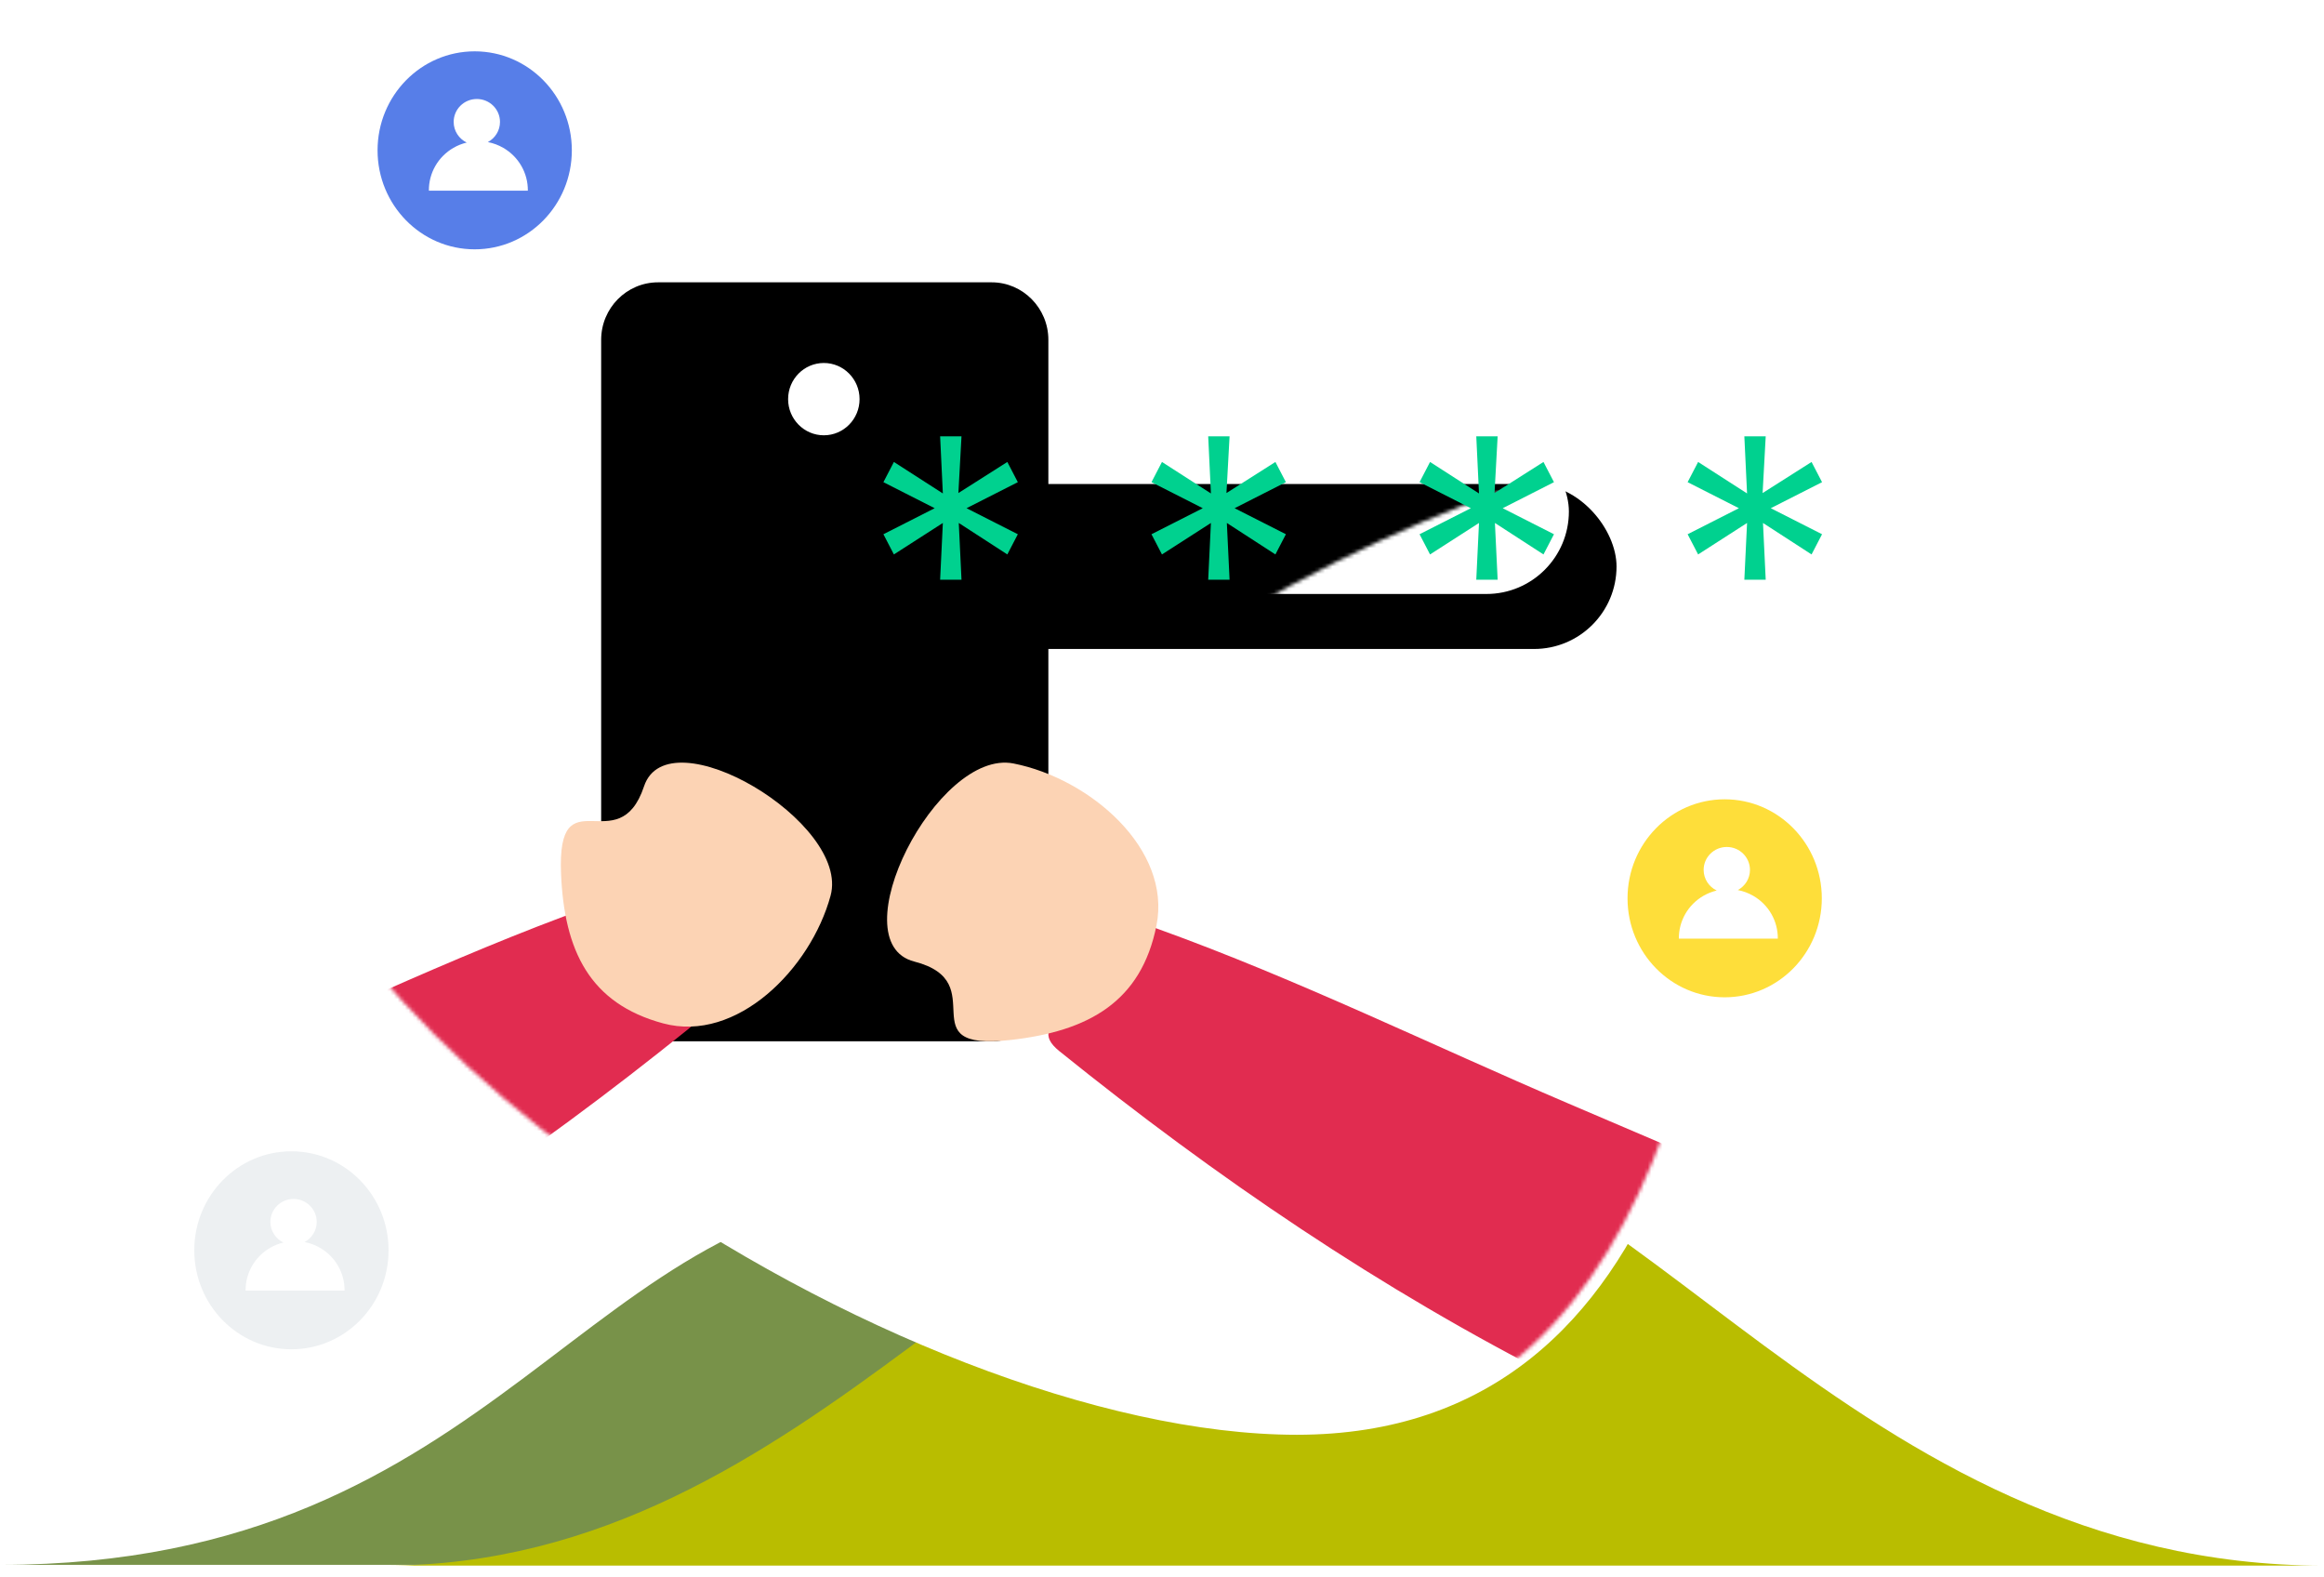
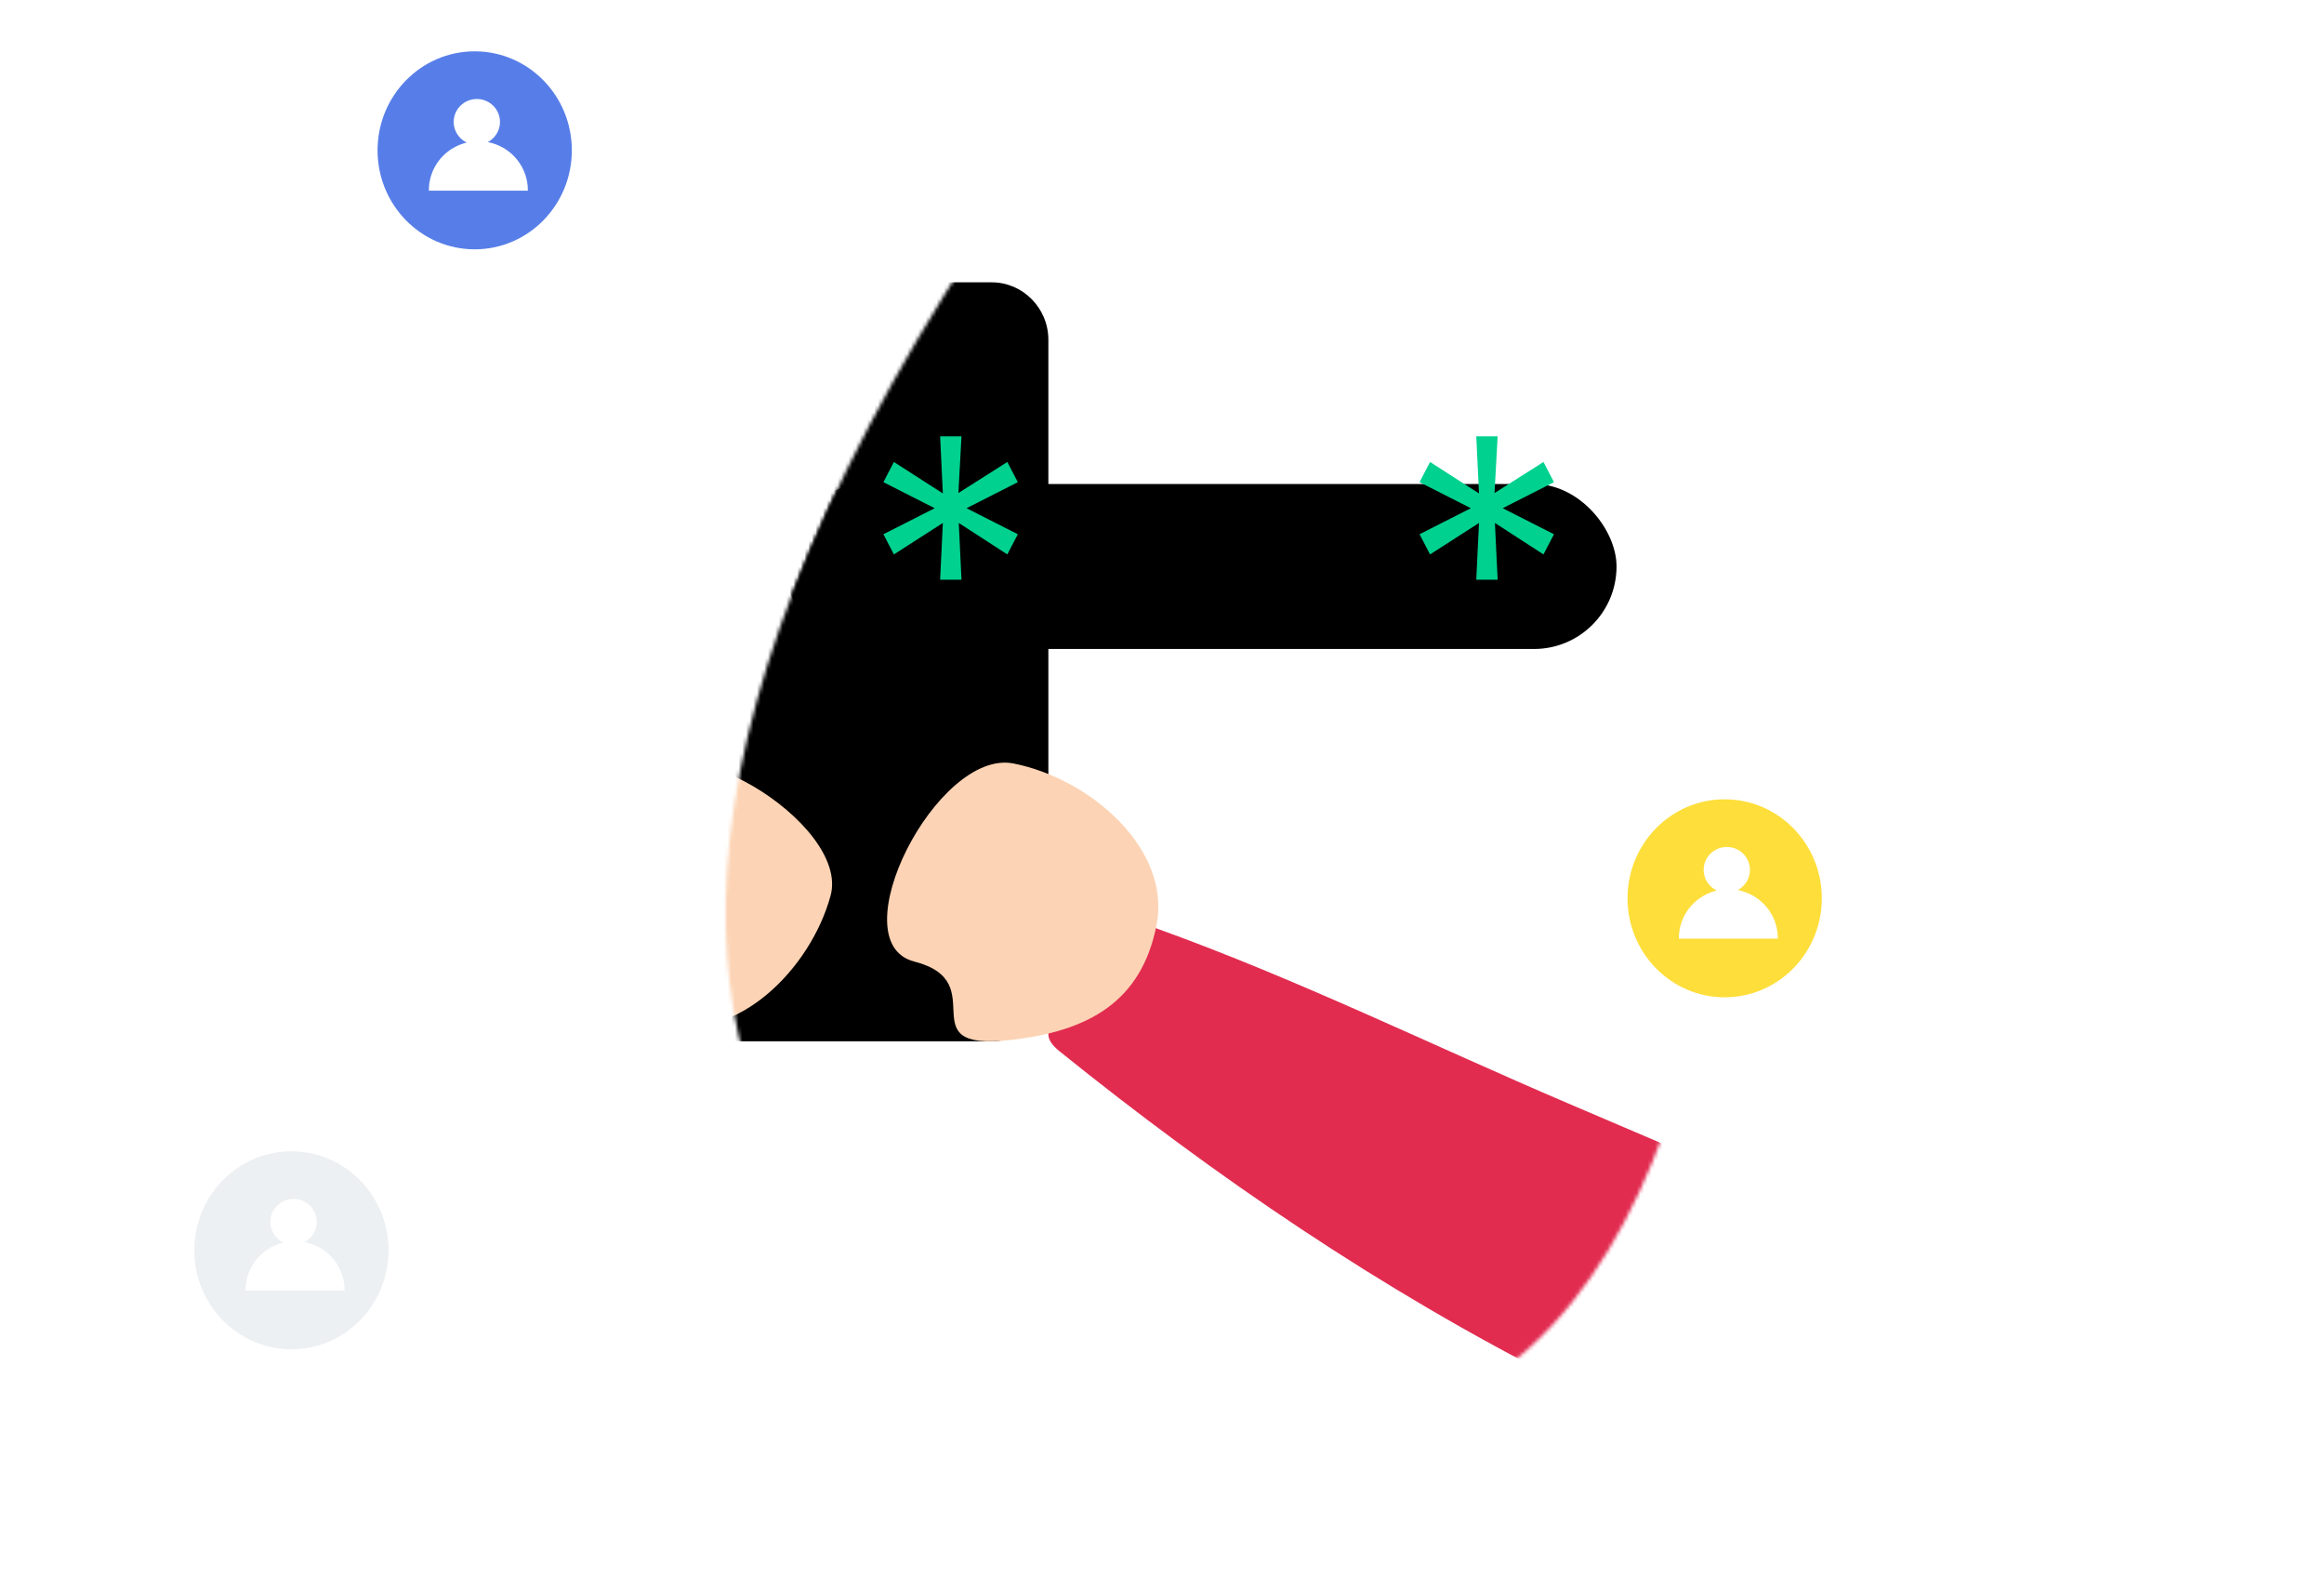
<svg xmlns="http://www.w3.org/2000/svg" xmlns:xlink="http://www.w3.org/1999/xlink" width="634px" height="430px" viewBox="0 0 634 430" version="1.1">
  <title>DA04F10A-6EBB-4EA8-80E8-E55487403B21</title>
  <desc>Created with sketchtool.</desc>
  <defs>
-     <path d="M289.771,438.315 C396.104,438.315 410.599,293.337 410.993,209.552 C411.386,125.767 396.104,0.685 289.771,0.685 C183.439,0.685 -1.13686838e-13,115.143 -1.13686838e-13,222.444 C-1.13686838e-13,329.744 183.439,438.315 289.771,438.315 Z" id="path-1" />
+     <path d="M289.771,438.315 C396.104,438.315 410.599,293.337 410.993,209.552 C411.386,125.767 396.104,0.685 289.771,0.685 C-1.13686838e-13,329.744 183.439,438.315 289.771,438.315 Z" id="path-1" />
    <rect id="path-3" x="150" y="173" width="227" height="45" rx="22.5" />
    <filter x="-14.5%" y="-60.0%" width="129.1%" height="246.7%" filterUnits="objectBoundingBox" id="filter-4">
      <feOffset dx="0" dy="6" in="SourceAlpha" result="shadowOffsetOuter1" />
      <feGaussianBlur stdDeviation="10" in="shadowOffsetOuter1" result="shadowBlurOuter1" />
      <feColorMatrix values="0 0 0 0 0.051   0 0 0 0 0.2   0 0 0 0 0.124  0 0 0 0.1 0" type="matrix" in="shadowBlurOuter1" />
    </filter>
  </defs>
  <g id="⚙-04-Características-Técnicas" stroke="none" stroke-width="1" fill="none" fill-rule="evenodd">
    <g id="Assets-CaracteristicasTecnicas" transform="translate(-23, -1847)">
      <g id="Gestion-de-Usuarios" transform="translate(23, 1800)">
-         <path d="M0,473.793 C138,473.793 159,371.793 252.254,371.793 C323.133,371.793 375,471.243 504,473.793 L0,473.793 Z" id="Path-2-Copy-2" fill="#446903" opacity="0.72" />
-         <path d="M105,474 C223.041,474 282.068,354 369.5,354 C443.822,354 505.029,474 634,474 L105,474 Z" id="Path-2" fill="#B9BD00" />
        <g id="GestionUsuarios" transform="translate(53, 0)">
          <g id="Group-7" transform="translate(11, 0)">
            <mask id="mask-2" fill="white">
              <use xlink:href="#path-1" />
            </mask>
            <use id="Mask" fill="#FFFFFF" opacity="0.783" transform="translate(205.5, 219.5) scale(1, -1) rotate(-360) translate(-205.5, -219.5) " xlink:href="#path-1" />
            <g mask="url(#mask-2)">
              <g transform="translate(-131, 124)">
                <path d="M353,15.689 L353,191.311 C353,199.969 346.043,207 337.477,207 L246.523,207 C237.957,207 231,199.969 231,191.311 L231,15.689 C231,7.031 237.957,0 246.523,0 L337.529,0 C346.043,0 353,7.031 353,15.689 Z" id="Path" fill="#000000" fill-rule="nonzero" />
                <ellipse id="Oval" fill="#FFFFFF" fill-rule="nonzero" cx="291.747" cy="31.86" rx="9.747" ry="9.86" />
                <path d="M610.126,273.822 C609.082,275.214 608.782,276.911 609.41,278.383 C612.434,285.422 610.246,286.979 603.576,284.086 C598.074,281.668 599.34,287.836 595.957,288.885 C597.5,289.813 598.116,290.347 598.853,290.596 C601.304,291.395 604.675,291.441 602.64,295.59 C600.811,299.301 598.255,298.426 595.339,296.885 C588.755,293.369 582.22,288.845 574.085,293.866 C579.388,296.777 580.18,301.013 576.313,304.216 C575.069,305.261 573.616,306.302 571.996,305.478 C570.519,304.715 571.125,303.19 571.44,301.929 C572.268,298.663 570.509,296.333 567.792,295.789 C564.614,295.164 565.616,298.755 564.748,300.401 C562.333,304.996 560.732,309.559 564.337,314.685 C566.374,317.552 560.819,324.16 557.165,323.564 C555.418,323.263 553.584,321.73 552.506,324.491 C531.401,318.788 511.845,309.192 492.494,299.409 C443.617,274.69 398.615,244.023 356.009,209.696 C350.517,205.269 353.841,202.873 355.832,199.45 C359.225,190.321 365.233,183.266 373.203,177.766 C375.907,173.556 379.311,175.063 382.964,176.381 C421.157,190.152 457.586,208.05 494.866,223.97 C530.678,239.257 566.477,254.549 602.265,269.889 C604.96,271.033 607.507,272.501 610.126,273.822" id="Fill-60" fill="#E12C50" fill-rule="evenodd" />
                <path d="M257.126,267.822 C256.082,269.214 255.782,270.911 256.41,272.383 C259.434,279.422 257.246,280.979 250.576,278.086 C245.074,275.668 246.34,281.836 242.957,282.885 C244.5,283.813 245.116,284.347 245.853,284.596 C248.304,285.395 251.675,285.441 249.64,289.59 C247.811,293.301 245.255,292.426 242.339,290.885 C235.755,287.369 229.22,282.845 221.085,287.866 C226.388,290.777 227.18,295.013 223.313,298.216 C222.069,299.261 220.616,300.302 218.996,299.478 C217.519,298.715 218.125,297.19 218.44,295.929 C219.268,292.663 217.509,290.333 214.792,289.789 C211.614,289.164 212.616,292.755 211.748,294.401 C209.333,298.996 207.732,303.559 211.337,308.685 C213.374,311.552 207.819,318.16 204.165,317.564 C202.418,317.263 200.584,315.73 199.506,318.491 C178.401,312.788 158.845,303.192 139.494,293.409 C90.617,268.69 45.615,238.023 3.009,203.696 C-2.483,199.269 0.841,196.873 2.832,193.45 C6.225,184.321 12.233,177.266 20.203,171.766 C22.907,167.556 26.311,169.063 29.964,170.381 C68.157,184.152 104.586,202.05 141.866,217.97 C177.678,233.257 213.477,248.549 249.265,263.889 C251.96,265.033 254.507,266.501 257.126,267.822" id="Fill-60" fill="#E12C50" fill-rule="evenodd" transform="translate(128.872, 243.746) scale(1, -1) rotate(-180) translate(-128.872, -243.746) " />
                <path d="M242.693,137.461 C249.227,117.834 299.02,147.329 293.586,167.287 C288.156,187.249 267.968,207.52 247.912,202.113 C227.857,196.715 220.935,182.266 220.057,161.334 C218.899,133.926 235.759,158.271 242.693,137.461" id="Fill-10" fill="#FCD3B4" fill-rule="evenodd" />
                <path d="M316.411,185.247 C295.779,179.953 322.607,127.091 343.508,131.231 C364.396,135.374 386.642,154.55 382.497,175.384 C378.343,196.221 363.982,204.295 342.525,206.658 C314.435,209.762 338.282,190.852 316.411,185.247" id="Fill-14" fill="#FCD3B4" fill-rule="evenodd" />
              </g>
            </g>
            <g id="Rectangle" mask="url(#mask-2)" fill="black" fill-opacity="1">
              <use filter="url(#filter-4)" xlink:href="#path-3" />
            </g>
            <rect id="Rectangle" fill="#FFFFFF" mask="url(#mask-2)" x="137" y="164" width="227" height="45" rx="22.5" />
          </g>
          <polygon id="Fill-1" fill="#00D18F" points="203.472 166 204.215 181.579 190.86 172.995 188 178.505 201.987 185.607 188 192.706 190.86 198.216 204.215 189.633 203.472 205.107 209.301 205.107 208.56 189.633 221.806 198.216 224.668 192.706 210.679 185.607 224.668 178.505 221.806 172.995 208.454 181.472 209.301 166" />
-           <polygon id="Fill-2" fill="#00D18F" points="276.604 166 277.345 181.579 263.991 172.995 261.13 178.505 275.12 185.607 261.13 192.706 263.991 198.216 277.345 189.633 276.604 205.107 282.434 205.107 281.691 189.633 294.938 198.216 297.8 192.706 283.81 185.607 297.8 178.505 294.938 172.995 281.585 181.472 282.434 166" />
          <polygon id="Fill-3" fill="#00D18F" points="349.736 166 350.479 181.579 337.124 172.995 334.264 178.505 348.253 185.607 334.264 192.706 337.124 198.216 350.479 189.633 349.736 205.107 355.565 205.107 354.823 189.633 368.07 198.216 370.931 192.706 356.942 185.607 370.931 178.505 368.07 172.995 354.717 181.472 355.565 166" />
-           <polygon id="Fill-4" fill="#00D18F" points="422.868 166 423.609 181.579 410.257 172.995 407.395 178.505 421.384 185.607 407.395 192.706 410.257 198.216 423.609 189.633 422.868 205.107 428.695 205.107 427.954 189.633 441.203 198.216 444.064 192.706 430.074 185.607 444.064 178.505 441.203 172.995 427.849 181.472 428.695 166" />
          <path d="M417.499,265 C432.136,265 444,277.087 444,292 C444,306.911 432.136,319 417.499,319 C402.864,319 391,306.911 391,292 C391,277.087 402.864,265 417.499,265 Z M418.081,278 C414.593,278 411.763,280.8 411.763,284.254 C411.763,286.728 413.216,288.865 415.322,289.878 C414.07,290.18 412.853,290.657 411.71,291.316 C407.514,293.734 404.951,298.196 405.001,303 L431.999,303 C432.049,298.196 429.486,293.734 425.288,291.316 C423.968,290.555 422.547,290.033 421.091,289.751 C423.063,288.692 424.4,286.629 424.4,284.254 C424.4,280.8 421.572,278 418.081,278 Z" id="Combined-Shape" fill="#FEDE3A" />
          <path d="M76.499,61 C91.136,61 103,73.087 103,88 C103,102.911 91.136,115 76.499,115 C61.864,115 50,102.911 50,88 C50,73.087 61.864,61 76.499,61 Z M77.081,74 C73.593,74 70.763,76.8 70.763,80.254 C70.763,82.728 72.216,84.865 74.322,85.878 C73.07,86.18 71.853,86.657 70.71,87.316 C66.514,89.734 63.951,94.196 64.001,99 L90.999,99 C91.049,94.196 88.486,89.734 84.288,87.316 C82.968,86.555 81.547,86.033 80.091,85.751 C82.063,84.692 83.4,82.629 83.4,80.254 C83.4,76.8 80.572,74 77.081,74 Z" id="Combined-Shape" fill="#577EE8" />
          <path d="M26.499,361 C41.136,361 53,373.087 53,388 C53,402.911 41.136,415 26.499,415 C11.864,415 0,402.911 0,388 C0,373.087 11.864,361 26.499,361 Z M27.081,374 C23.593,374 20.763,376.8 20.763,380.254 C20.763,382.728 22.216,384.865 24.322,385.878 C23.07,386.18 21.853,386.657 20.71,387.316 C16.514,389.734 13.951,394.196 14.001,399 L40.999,399 C41.049,394.196 38.486,389.734 34.288,387.316 C32.968,386.555 31.547,386.033 30.091,385.751 C32.063,384.692 33.4,382.629 33.4,380.254 C33.4,376.8 30.572,374 27.081,374 Z" id="Combined-Shape" fill="#EDF0F2" />
        </g>
      </g>
    </g>
  </g>
</svg>